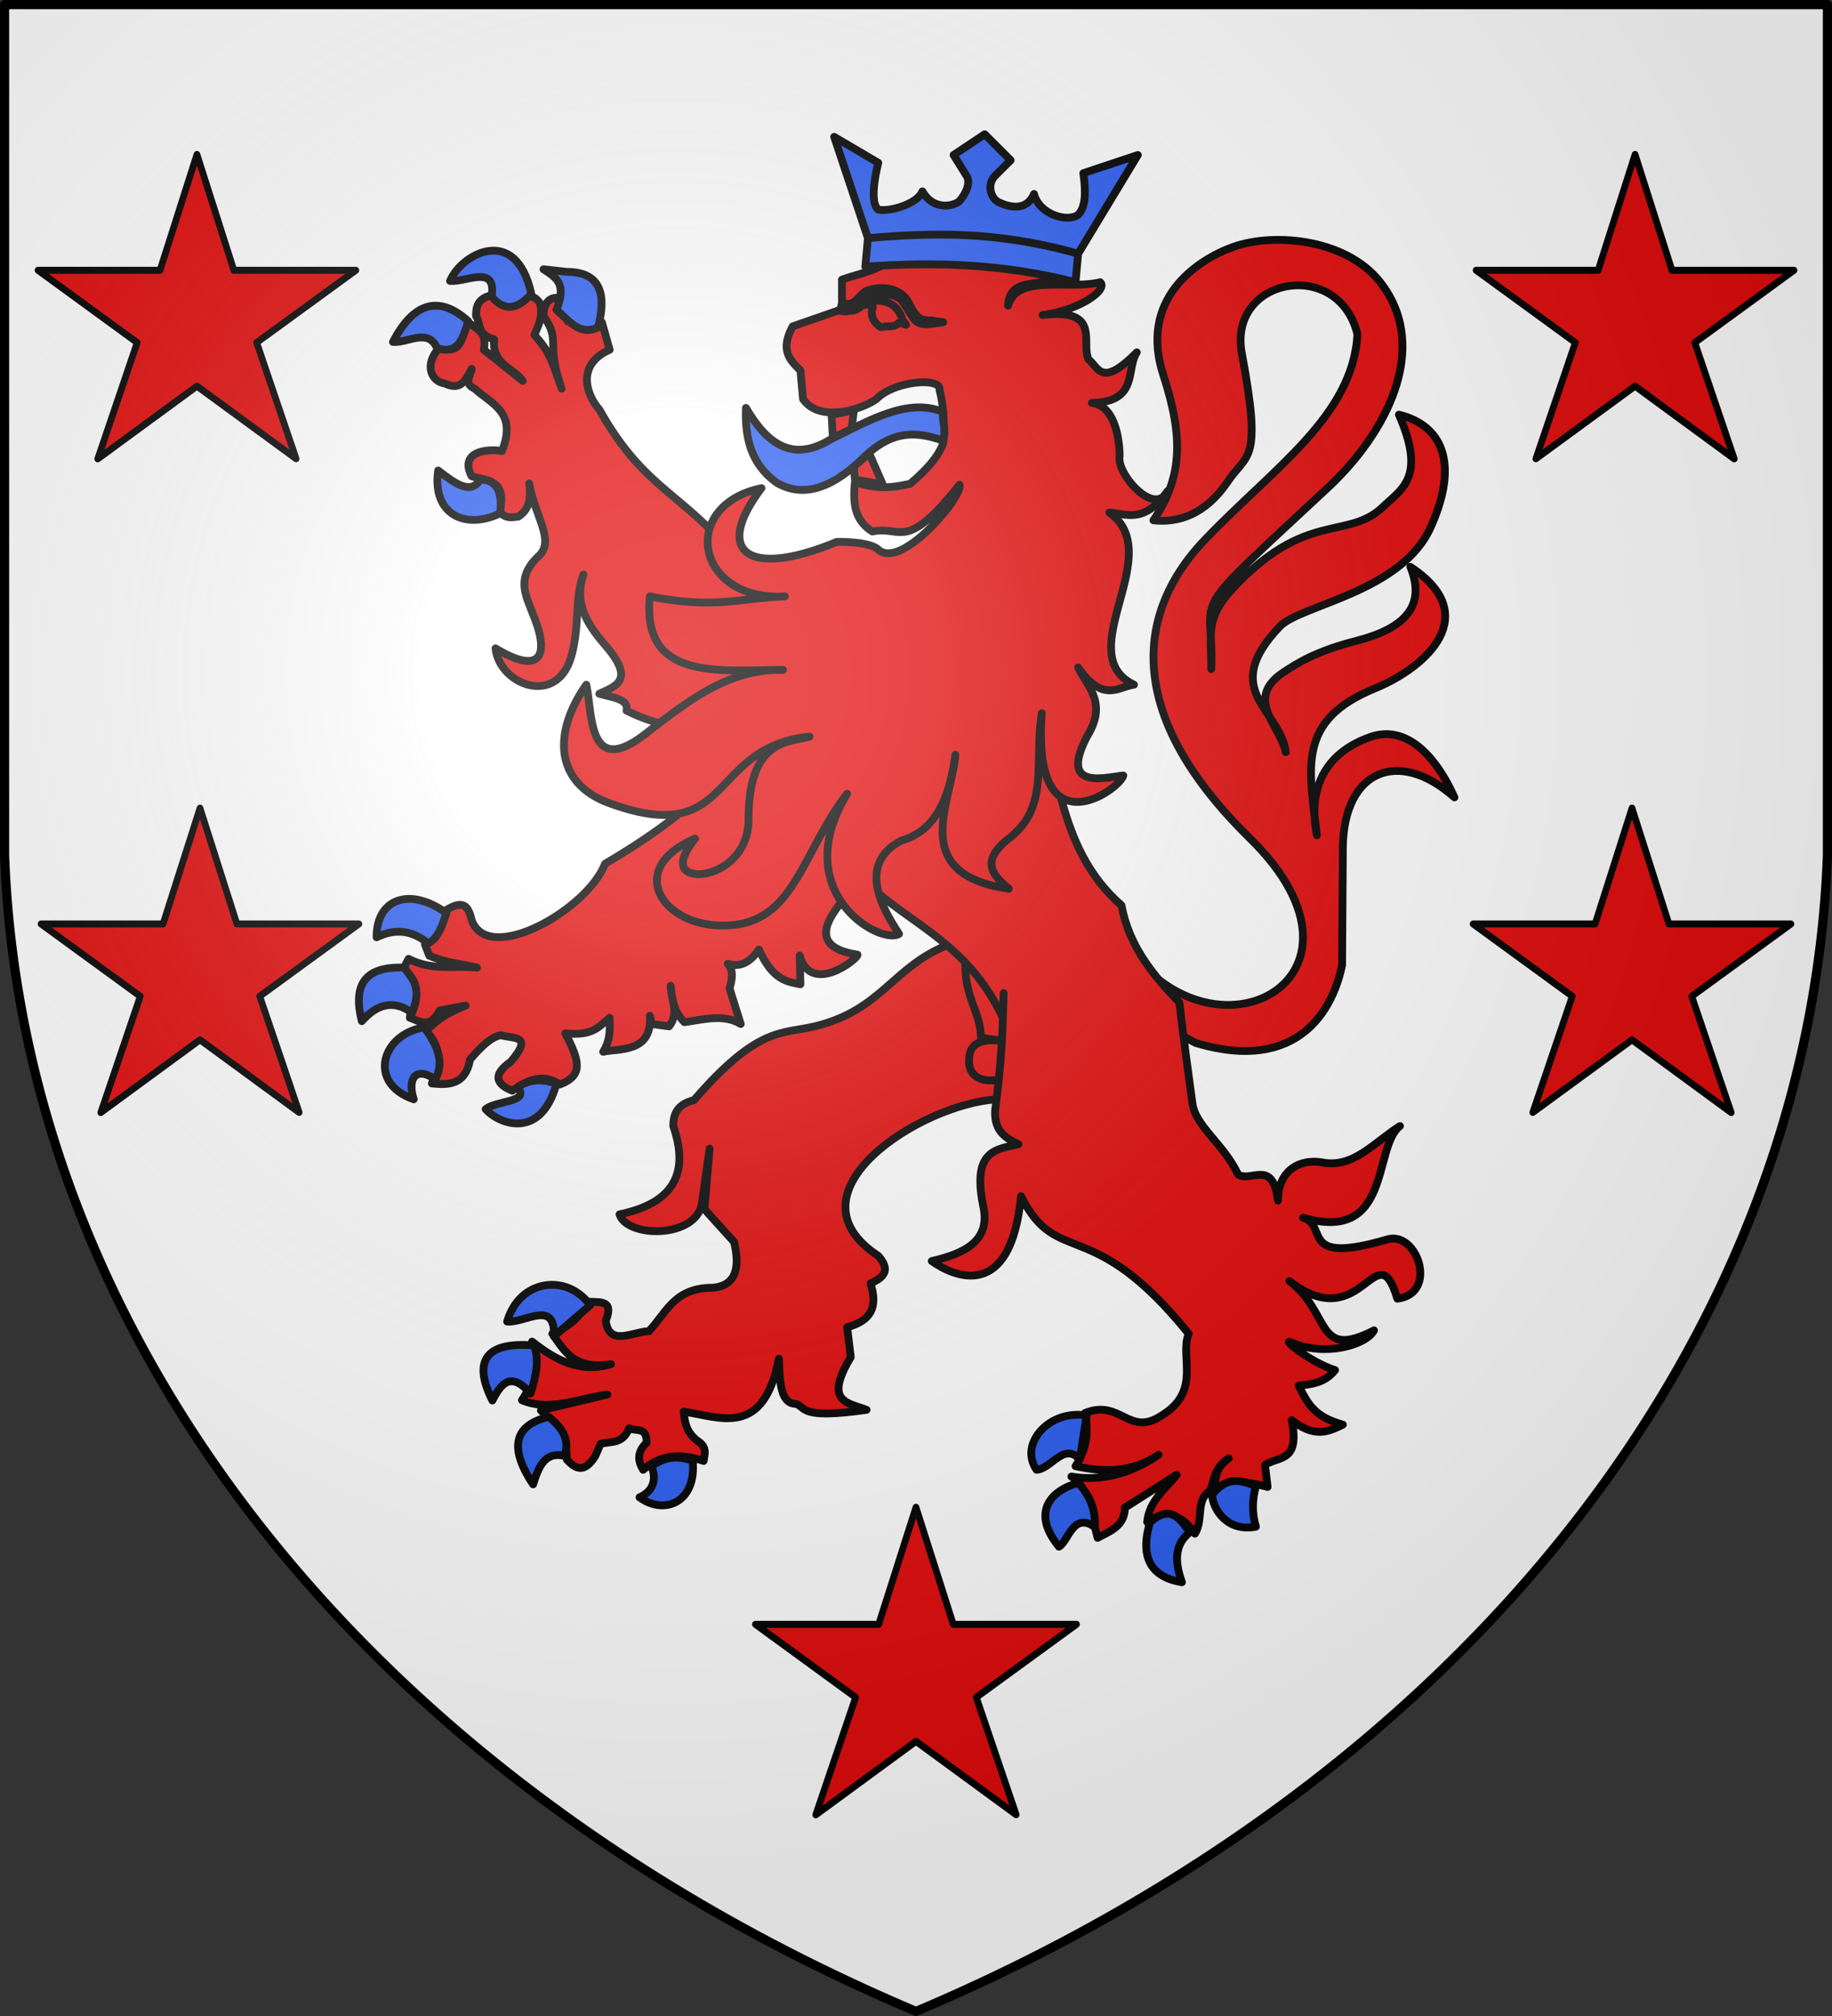
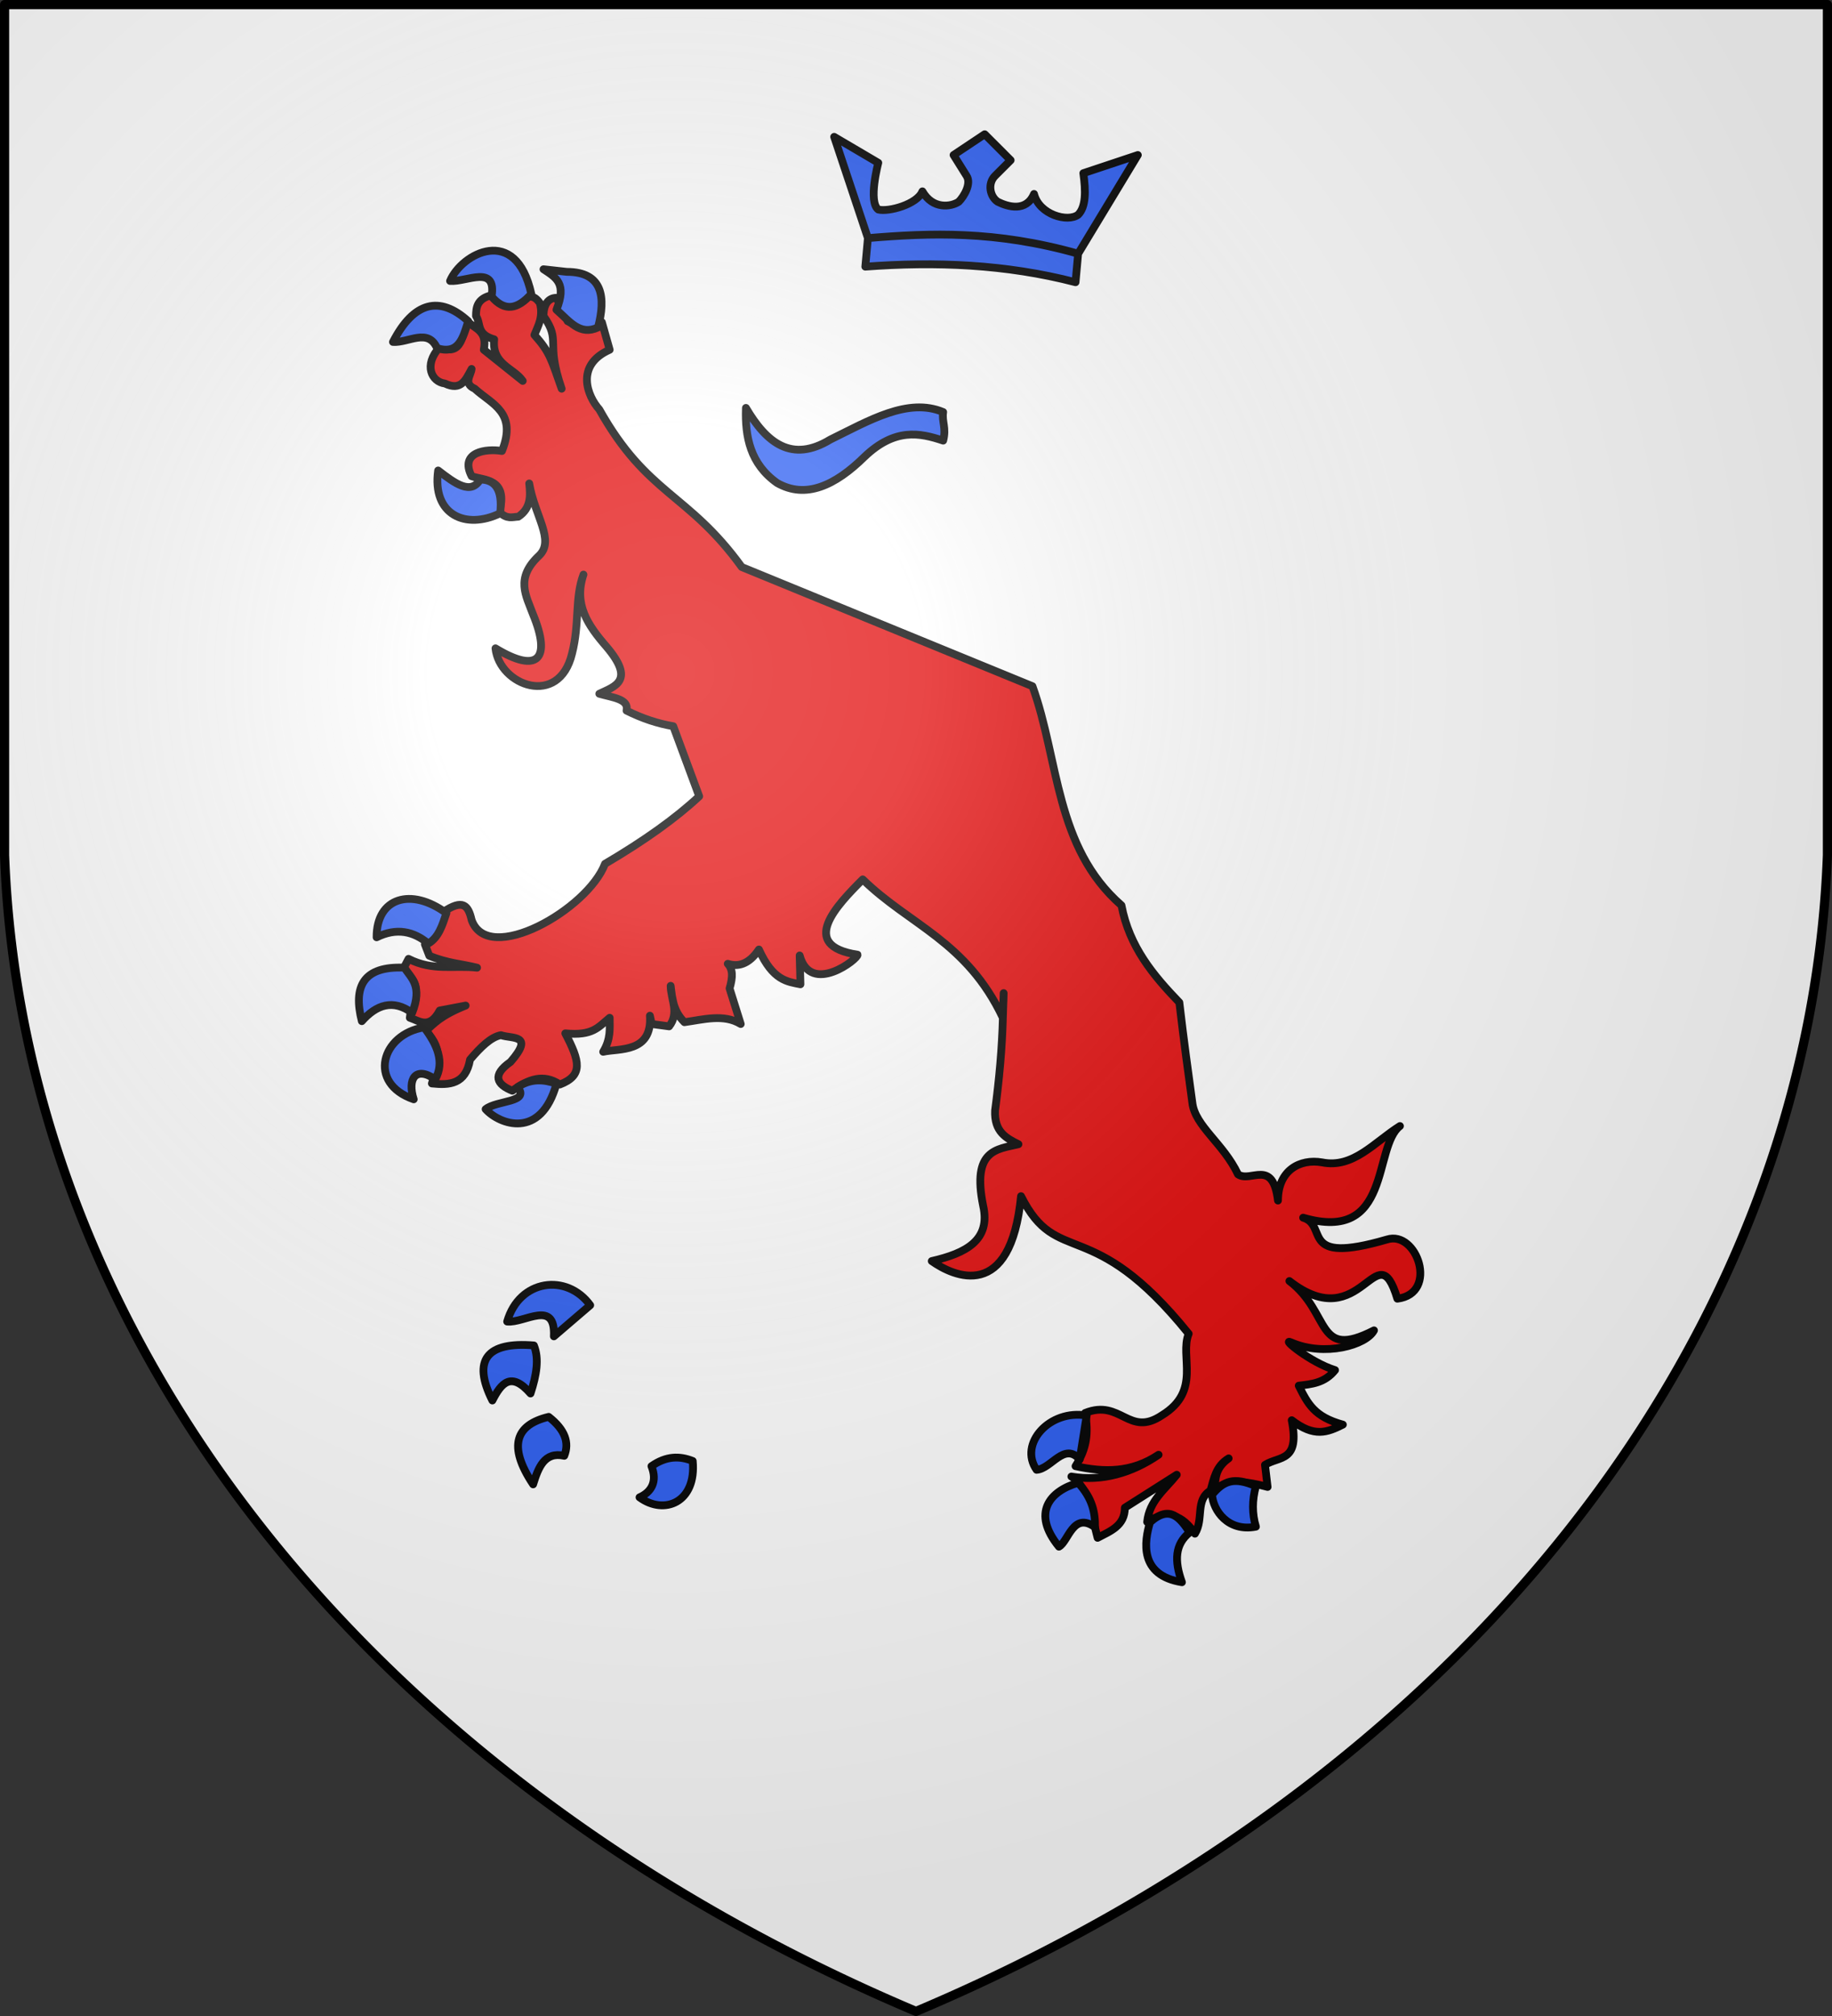
<svg xmlns="http://www.w3.org/2000/svg" xmlns:xlink="http://www.w3.org/1999/xlink" width="600" height="660" fill="#fff" stroke="#000">
  <rect width="100%" height="100%" fill="#333333" stroke="none" />
  <defs>
    <radialGradient id="e" cx="221" cy="226" r="300" gradientTransform="translate(-77 -85)scale(1.35)" gradientUnits="userSpaceOnUse">
      <stop offset="0" stop-color="#fff" stop-opacity=".3" />
      <stop offset=".2" stop-color="#fff" stop-opacity=".25" />
      <stop offset=".6" stop-color="#666" stop-opacity=".13" />
      <stop offset="1" stop-opacity=".13" />
    </radialGradient>
-     <path id="a" d="m300 119.15 16.56 49.91h54.74l-44.5 31.14 17.7 50.05-44.5-31.28-44.5 31.33 17.7-50.08-44.5-31.16h54.74z" transform="scale(.73 .76)" />
  </defs>
  <path id="d" d="M1.5 1.5h597V280A570 445 0 0 1 300 658.5 570 445 0 0 1 1.5 280Z" />
  <g fill="#e20909" stroke-linejoin="round" stroke-width="3">
    <g id="c">
      <use xlink:href="#a" id="b" x="-154.5" y="-40" />
      <use xlink:href="#b" x="1" y="214" />
    </g>
    <use xlink:href="#c" x="-600" transform="scale(-1 1)" />
    <use xlink:href="#a" transform="translate(78.8 402)scale(1.01)" />
-     <path stroke-width="2.55" d="M366.105 304.9c27.795 48.45 91.29 16.405 43.095-30.6-50.15-49.3-28.645-83.045-14.45-97.75 22.355-23.375 48.45-40.46 49.81-67.15-6.12-25.16-42.16-18.7-37.91 5.95 6.8 36.295 1.955 32.725-4.505 42.245-7.65 11.305-16.745 13.6-24.395 12.75 9.605-14.195 9.775-27.2 3.4-47.09-8.5-25.245 10.71-38.08 22.695-42.415 13.855-4.93 38.505-2.55 49.215 12.92 14.79 20.74 1.19 47.685-17.765 65.535-48.62 45.305-37.57 32.98-38.59 59.755 0-11.39-1.955-16.405 6.545-25.84 24.65-26.86 38.25-15.81 50.15-27.71 5.95-5.61 13.6-9.605 4.76-29.75 13.94 3.4 19.89 15.555 10.54 36.55-9.35 21.59-42.925 25.755-49.555 32.81-20.145 21.08.255 27.2 1.955 41.14-1.7-8.5-13.6-17.34-1.105-25.925 5.355-3.57 11.305-7.225 24.565-10.625 15.045-3.91 22.695-11.05 17.34-24.14 23.8 15.64 5.61 32.64-11.305 39.695-26.095 10.54-21.845 26.095-19.295 48.195-3.4-17 4.25-27.71 17.85-32.3 10.2-3.4 19.975 3.995 27.2 19.89-18.105-16.15-36.125-9.095-36.55 16.15l-.255 38.76c-2.805 13.855-13.77 35.7-47.94 25.5l-38.505-20.4zm-55.165 4.25c-18.615 7.14-21.93 21.505-44.115 26.86-10.625 2.55-18.53-.17-39.525 24.14-5.44 1.36-6.8 4.505-6.8 8.5 5.1 14.79.85 25.075-17.595 28.9 2.295 7.65 24.82 8.075 26.945-3.4.255-1.7 2.55-18.105 2.55-18.105l-1.7 19.805 9.69 10.71c2.21 8.84.51 15.13-8.415 15.045-11.475.595-14.025 8.585-19.465 14.195-5.61.255-13.005 5.1-14.11-3.4 3.06-7.65-2.975-5.695-6.545-6.375-1.105 4.675-5.1 8.075-10.965 10.625 3.91 5.525 7.055 11.9 19.21 9.945-10.2 3.06-18.36-1.445-25.84-7.395 2.55 7.225.34 13.6-3.315 19.21 8.755 3.74 18.53-.51 27.965-1.87l-21.76 5.185c3.74 4.165 8.5 6.715 8.5 16.15 2.805 2.975 5.695 4.675 9.35-1.275l1.7-3.91c3.4-.935 7.14.255 9.35-5.1 2.04 1.105 5.95-.68 5.695 4.76-3.145 2.975-2.89 5.95-1.105 8.84 6.205-5.44 13.005-5.185 19.805-2.89.255-1.955 1.105-3.995-1.105-5.95-4.59-2.975-5.1-6.8-5.44-10.2 11.9 1.7 26.095 8.755 31.195-17.34.255 7.99.595 14.79 5.61 14.79 3.4 1.19 1.105 5.1 23.12 1.955-6.375-2.465-14.025-2.465-5.185-17.255l-1.19-9.775c7.65-2.125 10.2-6.375 7.65-14.365 5.1-2.21 6.29-4.76 2.55-9.01-31.45-20.655 13.6-49.64 38.76-51.255l18.19-11.645-11.56-40.205zm5.185 6.8c.085 11.22 4.845 14.875 5.185 23.8l9.265 1.36c-7.65-1.36-13.175-.51-13.175 5.78-.425 6.12 5.1 7.65 10.37 6.46 6.63-24.395-7.48-38.76-11.645-37.4Z" />
    <path stroke-width="2.55" d="M161 96.65c-4.675 1.105-5.1 3.91-5.1 6.8 1.7 2.55 0 5.95 5.95 7.65-.85 8.245 6.46 9.35 9.35 13.6l-12.75-10.2c1.19-5.95-2.55-6.8-5.1-9.01-2.295 3.91-1.7 11.305-9.35 8.16-5.44 5.95-2.55 11.39 1.7 11.9 5.355 2.55 6.8-1.19 8.755-4.76-.255 2.21-2.805 4.76 1.02 6.46 5.525 5.1 14.025 7.65 8.925 20.4-5.1-.85-14.025.255-9.945 8.245 3.995 1.445 12.07.595 9.095 11.73 2.55 2.465 4.25 1.615 6.205 1.53 4.25-2.805 3.995-7.055 3.57-10.88 1.785 10.625 8.5 18.615 3.23 23.63-7.905 7.395-4.25 13.09-1.955 19.295 5.95 14.45 1.7 19.55-12.325 11.05 1.275 12.155 20.825 19.55 25.075 1.7 2.55-9.945.85-18.19 3.74-25.84-3.23 9.69 1.36 16.49 7.565 23.63 9.435 11.135 2.805 12.92-2.38 15.385 4.42 1.275 9.775 1.7 8.925 5.525q7.65 3.825 15.3 5.1l8.5 22.95c-7.65 7.14-17.85 14.45-30.855 22.1-5.695 14.96-38.335 33.575-43.69 18.36-1.105-4.76-2.805-6.97-9.35-2.55-.595 3.315.595 6.29-5.95 10.54l1.445 3.74c5.95 2.465 10.54 2.635 15.64 3.91-7.48-.85-14.45 1.19-22.44-2.89l-1.955 3.74c7.905 5.1 2.805 10.2 2.38 15.555 2.975.935 6.375 3.995 9.775-2.38l8.5-1.615c-8.245 3.315-10.2 5.78-13.09 8.33 6.29 6.205 3.74 11.56 2.04 17.17 5.695.595 11.05.34 12.495-7.82 3.4-3.995 6.8-7.395 10.115-7.99 3.74 1.275 11.05-.34 3.145 8.755-6.205 4.335-4.505 7.395.595 9.435 5.1-3.74 10.2-5.695 15.555-2.04 7.735-2.975 6.545-7.65 1.785-16.745 9.01.85 10.71-1.955 14.535-5.1 0 3.485.425 6.885-2.125 11.135 5.1-1.19 16.15.51 15.3-11.815l.595 2.72 5.695.765c3.485-4.42.51-9.01.51-13.26.51 4.25.85 8.245 4.505 11.9 6.205-.85 12.835-2.805 18.445.595l-3.655-11.645c1.105-3.825 1.105-6.205-.595-8.075 3.145 1.02 6.8.425 10.2-4.675 4.59 10.2 9.35 10.54 13.6 11.39l-.255-9.435c3.655 13.345 19.38.935 18.955-.255-19.55-2.975-6.8-16.15 1.7-24.65 15.3 14.96 34 20.145 45.9 45.305-.255 9.945-1.19 20.145-2.55 30.345-.34 7.055 3.74 9.095 7.65 11.05-7.055 1.7-15.3 1.7-11.56 20.145 2.55 11.305-5.695 15.555-16.83 18.105 7.14 5.1 25.84 13.6 29.24-21.25 11.9 23.8 22.95 5.44 54.91 45.05-3.06 7.395 4.335 18.7-8.755 26.69-10.88 7.31-13.43-5.44-25.16-.765 1.105 6.715.595 11.475-3.145 17.425 9.35 2.04 18.275 2.21 27.2-3.74-8.755 6.035-18.7 8.84-28.56 7.14 5.61 3.145 6.715 13.26 8.585 20.06 4.165-2.21 8.925-3.91 8.925-9.86l17-10.795c-3.825 4.845-9.01 8.5-9.69 15.47 6.715-4.25 11.645-2.125 15.64 3.825 2.975-4.76 0-11.05 5.1-14.11 1.105-3.74 1.7-7.99 5.95-10.54-4.76 3.4-4.25 7.055-4.675 10.54 3.825-4.08 11.135-2.89 17.425-1.19l-.85-7.225c4.76-2.975 11.475-.85 8.755-14.62 7.395 5.695 11.645 3.995 16.745 1.445-9.35-2.55-11.475-6.8-14.45-12.75 4.25-.51 8.5-.85 11.9-5.1-8.245-2.55-17.85-10.625-14.45-9.095 11.05 4.845 24.65.935 27.2-3.91-19.295 9.86-13.94-5.695-27.71-16.15 23.885 18.615 28.56-16.745 35.36 5.78 13.6-1.7 6.46-22.525-3.4-19.38-29.155 8.5-19.04-4.59-27.455-7.14 29.155 8.5 22.78-23.205 31.705-30.005-8.5 5.355-15.3 13.94-25.5 11.9-7.225-1.275-14.45 2.55-14.45 12.495-1.7-13.94-8.925-5.695-13.09-8.585-4.76-10.115-14.11-15.81-14.96-23.46-1.275-9.35-2.805-20.4-4.25-32.81-8.5-8.84-16.405-18.19-18.955-31.79-21.845-19.125-20.4-47.6-29.155-71.74l-95.2-39.015C225.26 161.25 212 162.1 196.275 134.05c-3.825-4.25-8.075-14.45 3.4-19.55l-2.55-9.01c-3.825-1.19-7.48 1.87-11.22-.34l-3.655-7.65c-2.55 0-4.25 2.04-4.25 5.95 5.95 8.5.51 8.075 5.95 23.8-3.4-9.605-3.825-11.9-8.925-17.595 1.275-3.145 2.975-5.95 1.785-10.455-2.21-2.975-3.315-1.7-4.76-2.295-5.695 6.035-8.245 2.295-11.05-.255Zm167.705 228.48c0 2.125-.255 5.865-.255 8.075z" />
-     <path stroke-width="2.55" d="m272.35 135.75 7.3-1.343-.755 6.018-6.12 2.975zm16.763 22.845-4.44-10.204-5.073 4.374.4 4.235zm18.597-30.92c.68-4.25-14.535-2.975-20.315 2.635-3.145 2.89-18.445 8.84-24.395.34l-.85-9.35c-3.4-3.4-6.8-6.545-2.55-14.45l16.15-5.61v-9.69c5.61-2.04 12.24-2.89 17.425-7.65 4.25-3.4 10.115-5.1 18.02-4.25 10.71 2.295 28.56-.595 33.83 11.475-5.015 2.975-14.28-.425-14.875 8.925 3.06-10.455 19.55-5.1 30.175-7.65 2.72 2.55-7.225 9.35-18.87 10.71 19.295-2.21 12.495 8.84 15.045 14.535 3.4 2.805 4.25 9.35 15.81-2.295-3.655 5.695.68 16.15-14.705 16.575 8.84 1.02 9.095 15.725 9.095 17.425-1.19 5.525 11.39 20.145 15.725 11.39-7.65 10.71-13.175 7.565-19.125 7.055 19.21 13.515-13.005 46.155 8.075 56.355-5.525.85-10.03 5.95-18.275-5.61 3.145 6.46 9.69 11.56 2.89 22.61-9.265 17.85 6.12 13.26 11.9 12.75-1.19 4.675-30.09 25.16-26.69-20.4-2.55 15.895 2.55 30.6-10.54 40.8-9.86 7.65-5.61 12.155-.255 16.66-32.98-4.76-18.955-27.71-17.51-43.86-1.785 12.75-5.695 24.65-17.595 28.05-15.3 7.905-5.525 23.375-.85 30.6-6.205 3.74-36.55-13.6-17-45.9-14.45 18.7-17 40.545-36.805 42.925-22.695 2.635-37.145-18.02-13.005-28.22-6.715 8.5-4.08 11.645 1.615 11.645 7.735-.595 15.895-7.055 15.895-17.85 0-26.35 12.75-25.16 19.975-27.2-33.575 3.4-24.48 36.975-65.875 21.675-17-6.375-18.7-22.27-7.225-38.675 2.125 9.945.425 31.45 20.4 15.3 15.3-11.9 27.285-20.4 44.03-20.145-20.995.085-46.41 3.655-43.605-24.055 21.25 4.25 29.41.51 44.2 0-29.24 1.7-34.85-29.75-7.65-35.445-16.15 21.335-3.995 29.495 24.65 17.595 0 0 10.71-.255 13.6 2.55 7.65 6.8 28.05-17.85 26.605-21.25-17.85 22.44-18.955 13.26-28.56 15.3-5.27-3.4-6.545-8.16-5.695-16.15 7.65 2.55 12.75 1.7 18.105.51 4.845-4.165 9.095-8.5 10.795-13.26.425-5.95.255-11.645-1.19-17.425ZM278.64 100.9c6.035-3.4 14.62-4.25 16.915 3.825l1.19 1.615-2.295-.68c-1.105 1.19-2.55 1.19-4.25 1.19l-1.7.255c-2.55-1.53-3.4-3.995-2.805-5.865 1.105-3.315-5.27-.34-7.055-.34Zm5.865-5.95c-2.805.85-3.315 3.74-6.205 4.505a8 8 0 0 1-2.55-.255l-.595 2.55s1.445.425 3.145 0c3.655.255 4.505-3.4 7.14-4.675 3.06-.935 7.31-1.275 9.86 1.275 2.55 3.4 3.655 6.375 5.355 7.225 2.55 1.275 5.44.17 8.245-.085l-2.55-.34c-3.145-.85-5.1 1.36-8.5-5.61-2.55-5.44-9.095-5.95-13.345-4.59Z" />
    <path fill="#2b5df2" stroke-width="2.55" d="m353.1 83.05 19.55-32.3-17.85 5.95c.85 5.95.85 11.05-1.7 13.6-3.4 2.55-12.75 0-14.45-6.8-2.55 5.95-8.5 4.25-11.9 2.55-2.55-1.7-3.4-5.95-.85-8.5l5.1-5.1-8.5-8.5-10.2 6.8 4.25 6.8c1.7 2.55-.85 6.8-2.55 8.5-2.55 1.7-8.5 2.55-11.9-3.4-1.7 4.25-11.05 6.8-14.45 5.95-3.4-2.55 0-15.3 0-15.3l-14.45-8.5 11.05 33.15m0 0-.85 9.35c22.95-1.7 45.9-.85 68.85 5.1l.85-9.35c-27.2-7.65-48.45-6.8-68.85-5.1Zm-102 23.46c3.4-8.585 0-10.455-4.25-13.26l7.65.85c11.9 0 12.75 8.5 10.2 18.19-5.95 2.805-9.35-2.04-13.6-5.78Zm-34.85-9.435c5.44.425 15.3-5.525 13.6 5.1 4.25 5.015 8.5 4.25 13.005-.85-5.015-22.95-22.865-13.175-26.605-4.25Zm-4.25 22.015c-2.975-6.715-9.35-1.7-14.45-2.04 6.8-13.175 15.3-15.3 24.65-6.8-1.7 5.44-3.06 11.05-10.2 8.84Zm20.655 54.06c-11.305 5.44-22.355.51-20.315-14.025 5.61 4.335 10.71 8.075 13.77 2.975 4.59 0 7.48 2.89 6.545 11.05ZM140.26 308.895c-4.76-3.995-10.37-5.27-16.915-2.04-.085-13.005 11.305-16.405 22.865-7.905-1.36 3.995-2.55 7.99-5.95 9.945ZM118.5 334.31c-2.89-11.305.425-18.105 13.94-17.51 2.21 3.4 6.035 5.95 2.55 14.79-6.29-4.59-11.73-2.635-16.49 2.72Zm20.4 2.04c4.25 5.61 6.8 11.305 3.655 17-6.545-4.505-9.18 0-7.055 6.545-15.3-5.27-10.54-21.335 3.4-23.545Zm30.6 19.55c4.505-2.89 8.5-2.55 12.75-1.105-5.1 18.445-18.7 13.345-23.205 8.33C162.7 360.15 173.75 361 169.5 355.9Zm23.8 71.4c-7.65-10.54-23.205-8.5-27.2 5.355 5.695.595 15.895-7.48 15.3 4.845zm-19.55 28.9c-6.375-7.31-9.605-3.4-12.495 2.295-6.715-13.345-1.7-19.295 13.6-18.02 1.785 4.335.85 9.775-1.105 15.725Zm5.95 7.65c-10.625 2.55-13.6 9.35-5.1 22.1 1.7-5.44 3.655-10.795 10.2-9.35 1.7-4.25.34-8.5-5.1-12.75ZM213.36 480c2.04 5.1-.085 8.5-3.91 10.2 8.075 5.95 18.7 1.7 17.425-11.9-4.25-1.7-8.67-1.7-13.515 1.7Zm142.545-16.575-2.295 14.365c-5.1-5.78-9.265 3.06-14.11 3.4-5.95-8.5 4.25-19.89 16.405-17.765Zm2.72 36.55c.085-4.675-.765-9.35-5.525-14.535-9.35 2.72-15.3 9.86-6.29 20.91 3.145-1.7 4.59-11.56 11.815-6.375Zm18.02-1.615c6.545-5.865 9.86-1.36 13.005 3.315-4.845 3.825-5.1 9.265-2.55 16.32-14.11-2.295-12.325-13.345-10.455-19.635Zm34.68-11.815c-1.275 4.505-1.275 9.095 0 13.26-9.18 1.785-14.025-5.355-14.365-10.455 3.74-4.505 7.14-5.95 14.365-2.805ZM244.3 133.54c-.34 9.52 1.445 18.36 10.2 24.565 9.35 5.355 19.04.85 28.56-8.5 10.03-9.605 18.19-7.905 25.84-5.355 1.105-4.25-.51-6.205 0-9.35-11.56-4.845-24.31 2.805-36.975 9.01-12.58 7.65-20.825 1.19-27.625-10.37Z" />
    <use xlink:href="#d" fill="url(#e)" />
  </g>
</svg>